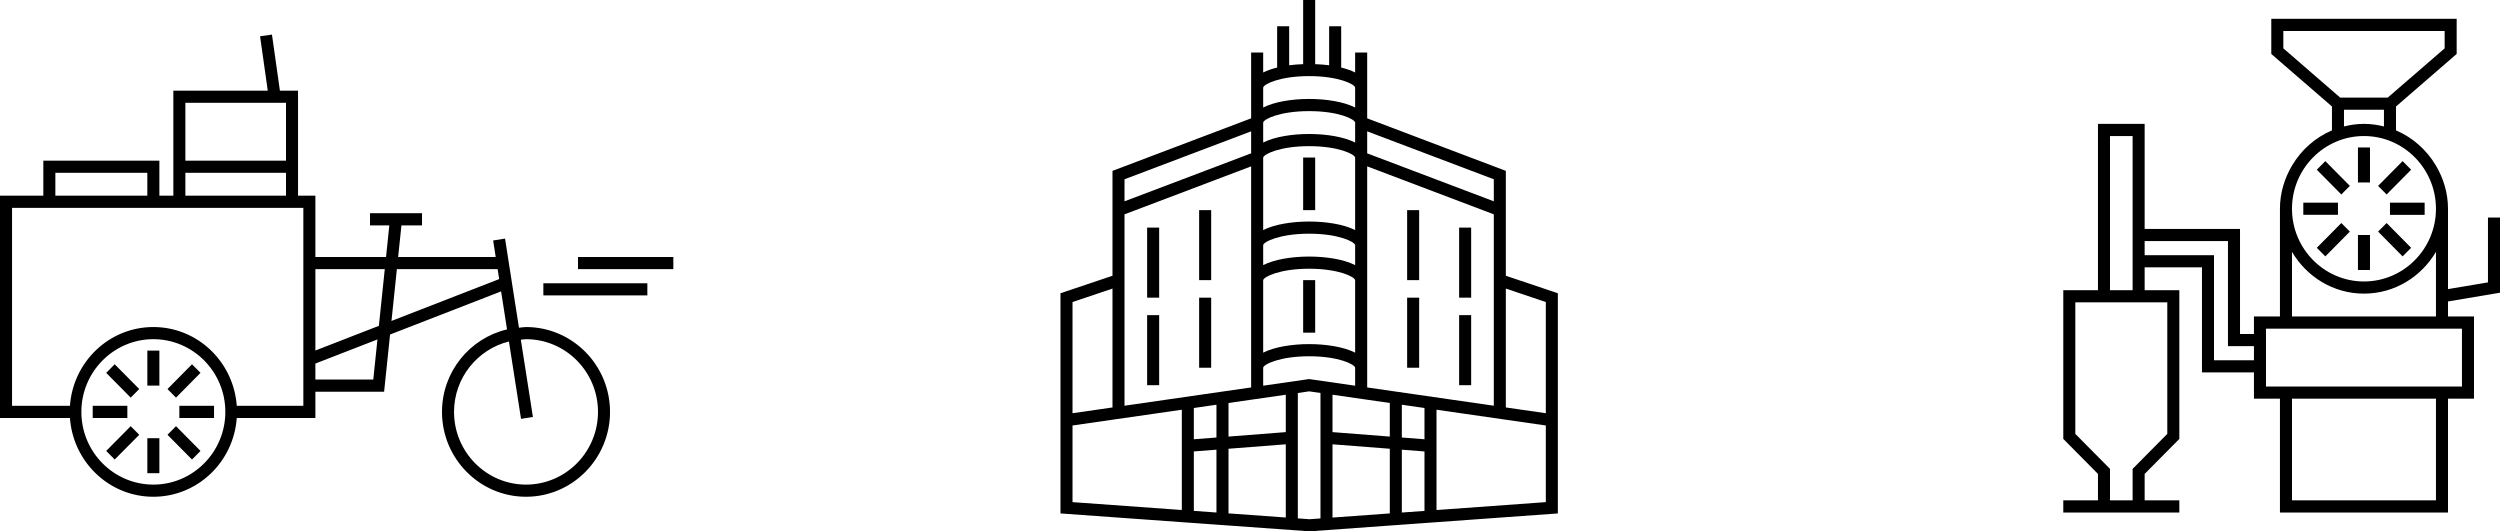
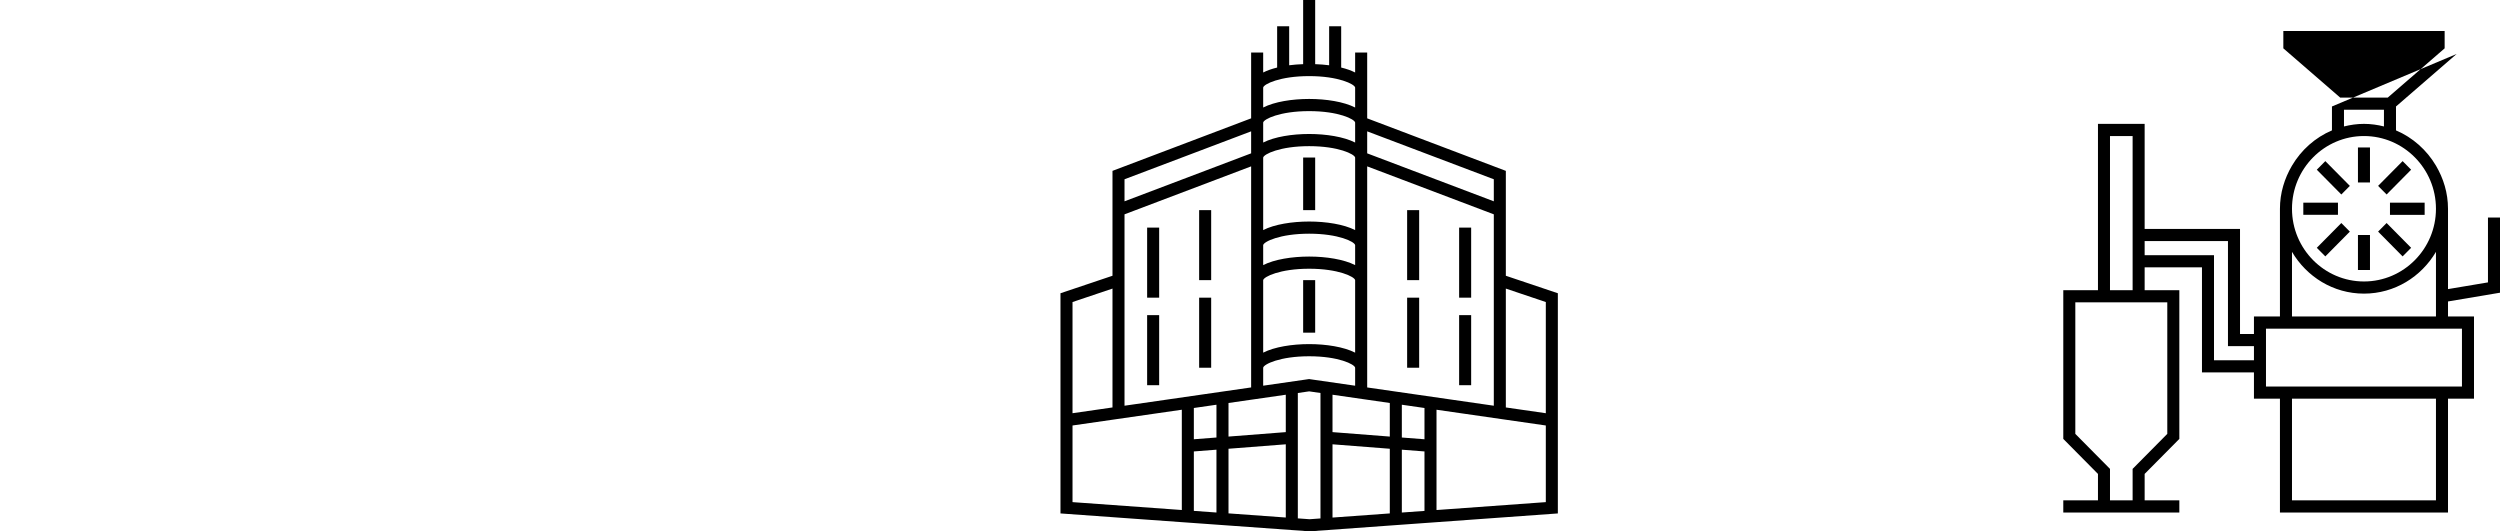
<svg xmlns="http://www.w3.org/2000/svg" width="367" height="78" viewBox="0 0 367 78" fill="none">
  <g clip-path="url(#clip0_1265_1234)">
-     <path d="M19.188 58.372L20.439 57.11L16.839 53.474L15.59 54.735L19.188 58.372ZM26.329 61.36H31.419V59.576H26.329V61.36ZM25.837 62.564L24.586 63.825L28.186 67.458L29.435 66.196L25.837 62.564ZM28.186 53.474L24.586 57.11L25.837 58.372L29.435 54.735L28.186 53.474ZM23.397 64.324H21.63V69.463H23.397V64.324ZM23.397 51.469H21.63V56.611H23.397V51.469ZM19.188 62.564L15.59 66.196L16.839 67.458L20.439 63.825L19.188 62.564ZM18.696 59.576H13.61V61.36H18.696V59.576ZM87.785 60.467C87.785 66.353 83.047 71.14 77.22 71.14C71.394 71.14 66.653 66.353 66.653 60.467C66.653 55.461 70.099 51.276 74.71 50.13L76.487 61.488L78.232 61.21L76.459 49.869C76.716 49.852 76.96 49.792 77.22 49.792C83.047 49.792 87.785 54.583 87.785 60.467ZM73.279 40.969L57.468 47.114L58.261 39.511H73.05L73.279 40.969ZM56.485 39.511L55.62 47.832L46.299 51.456V39.511H56.485ZM46.299 53.369L55.41 49.828L54.797 55.718H46.299V53.369ZM44.531 59.576H34.759C34.297 53.127 29.013 48.008 22.512 48.008C16.012 48.008 10.728 53.127 10.266 59.576H1.768V30.513H44.531V59.576ZM41.984 28.727H27.213V25.372H41.984V28.727ZM41.984 23.588H27.213V15.091H41.984V23.588ZM21.628 28.727H8.127V25.372H21.628V28.727ZM11.945 60.467C11.945 54.583 16.688 49.792 22.512 49.792C28.337 49.792 33.08 54.583 33.08 60.467C33.08 66.35 28.337 71.14 22.512 71.14C16.688 71.14 11.945 66.353 11.945 60.467ZM77.22 48.008C76.866 48.008 76.531 48.083 76.186 48.112L75.246 42.12L74.967 40.314L74.839 39.511L74.562 37.724L74.14 35.024L72.393 35.302L72.77 37.724H58.448L58.931 33.085H61.953V31.301H54.318V33.085H57.153L56.671 37.724H46.299V28.727H43.751V13.307H41.09L39.924 5.076L38.177 5.327L39.307 13.307H25.447V28.727H23.397V23.588H6.361V28.727H0V61.36H10.266C10.728 67.805 16.014 72.924 22.512 72.924C29.011 72.924 34.297 67.805 34.759 61.36H46.299V57.505H56.387L57.261 49.108L73.561 42.775L74.432 48.357C68.975 49.64 64.885 54.568 64.885 60.467C64.885 67.336 70.419 72.924 77.22 72.924C84.022 72.924 89.552 67.336 89.552 60.467C89.552 53.598 84.02 48.008 77.22 48.008ZM95.032 41.582H79.765V43.366H95.032V41.582ZM98.847 37.724H84.851V39.509H98.847V37.724Z" fill="black" />
    <path d="M177.8 43.694H176.034V53.979H177.8V43.694ZM177.8 30.843H176.034V41.124H177.8V30.843ZM170.165 46.266H168.399V56.547H170.165V46.266ZM170.165 33.413H168.399V43.694H170.165V33.413ZM191.302 30.843H193.068V23.13H191.302V30.843ZM191.302 48.837H193.068V41.126H191.302V48.837ZM215.966 46.266H214.2V56.547H215.966V46.266ZM215.966 33.413H214.2V43.694H215.966V33.413ZM208.333 43.694H206.567V53.979H208.333V43.694ZM208.333 30.843H206.567V41.124H208.333V30.843ZM226.925 73.712L210.88 74.873V60.148L219.291 61.36L221.057 61.615L226.925 62.461V73.712ZM226.925 60.66L221.057 59.813V42.364L226.925 44.339V60.66ZM219.291 59.559L200.703 56.877V24.422L219.291 31.464V59.559ZM219.291 29.553L200.703 22.511V19.281L219.291 26.317V29.553ZM200.703 58.68L204.023 59.158V64.089L195.612 63.435V57.946L198.934 58.426L200.703 58.68ZM198.934 56.622L192.309 55.667L192.184 55.645L185.435 56.62V53.979C185.503 53.478 187.882 52.3 192.184 52.3C196.486 52.3 198.867 53.478 198.934 53.979V56.622ZM198.934 51.769C197.272 50.92 194.677 50.514 192.184 50.514C189.69 50.514 187.097 50.92 185.435 51.769V41.128C185.509 40.627 187.894 39.449 192.184 39.449C196.473 39.449 198.86 40.627 198.934 41.126V51.769ZM198.934 38.917C197.272 38.069 194.677 37.662 192.184 37.662C189.69 37.662 187.097 38.069 185.435 38.917V35.985C185.503 35.484 187.882 34.306 192.184 34.306C196.486 34.306 198.867 35.484 198.934 35.985V38.917ZM198.934 33.775C197.272 32.929 194.677 32.52 192.184 32.52C189.69 32.52 187.097 32.929 185.435 33.775V23.134C185.509 22.633 187.894 21.455 192.184 21.455C196.473 21.455 198.86 22.633 198.934 23.132V33.775ZM198.934 20.924C197.272 20.078 194.677 19.669 192.184 19.669C189.69 19.669 187.097 20.078 185.435 20.924V17.992C185.503 17.49 187.882 16.312 192.184 16.312C196.486 16.312 198.867 17.49 198.934 17.992V20.924ZM198.934 15.783C197.272 14.933 194.677 14.526 192.184 14.526C189.69 14.526 187.097 14.933 185.435 15.783V12.853C185.509 12.352 187.894 11.172 192.184 11.172C196.473 11.172 198.86 12.352 198.934 12.851V15.783ZM185.435 58.426L188.753 57.946V63.435L180.344 64.089V59.158L183.667 58.68L185.435 58.426ZM183.667 56.875L165.079 59.559V31.464L183.667 24.422V56.875ZM183.667 22.511L165.079 29.553V26.317L183.667 19.281V22.511ZM163.313 59.813L157.446 60.66V44.339L163.313 42.364V59.813ZM157.446 62.461L173.49 60.148V74.869L157.446 73.712V62.461ZM175.256 59.893L178.576 59.413V64.226L175.256 64.483V59.893ZM175.256 66.271L178.576 66.014V75.237L175.256 74.997V66.271ZM180.344 65.877L188.753 65.224V75.972L180.344 75.363V65.877ZM190.521 57.691L192.184 57.451L193.846 57.691V76.107L192.247 76.222L190.521 76.098V57.691ZM195.612 65.224L204.023 65.877V75.37L195.612 75.978V65.224ZM205.789 59.413L209.114 59.893V64.485L205.789 64.226V59.413ZM205.789 66.014L209.114 66.271V75.001L205.789 75.241V66.014ZM228.692 75.372V43.049L221.057 40.481V25.083L200.703 17.373V7.709H198.934V10.643C198.351 10.345 197.656 10.103 196.886 9.915V3.855H195.118V9.581C194.45 9.493 193.761 9.443 193.068 9.418V0H191.302V9.418C190.608 9.443 189.919 9.493 189.251 9.581V3.855H187.485V9.915C186.713 10.103 186.018 10.345 185.435 10.643V7.709H183.667V17.373L163.313 25.083V40.481L155.678 43.049V75.372L173.49 76.653L175.256 76.779L178.576 77.017L179.88 77.111L192.247 78L204.572 77.111L205.789 77.023L209.114 76.783L210.88 76.657L228.692 75.372Z" fill="black" />
-     <path d="M350.354 32.74L349.105 34.001L352.705 37.638L353.954 36.377L350.354 32.74ZM343.213 29.752H338.126V31.536H343.213V29.752ZM343.707 28.55L344.958 27.287L341.358 23.652L340.107 24.913L343.707 28.55ZM341.358 37.638L344.958 34.001L343.707 32.74L340.107 36.377L341.358 37.638ZM346.147 26.788H347.913V21.645H346.147V26.788ZM346.147 39.639H347.913V34.5H346.147V39.639ZM350.354 28.55L353.954 24.913L352.705 23.652L349.105 27.287L350.354 28.55ZM350.848 31.538H355.938V29.754H350.848V31.538ZM359.367 48.245H361.415V56.741H332.646V48.245H359.367ZM357.599 46.458H336.464V36.97C338.616 40.626 342.524 43.104 347.031 43.104C351.539 43.104 355.447 40.626 357.599 36.97V46.458ZM357.599 30.645C357.599 36.529 352.858 41.32 347.031 41.32C341.205 41.32 336.464 36.529 336.464 30.645C336.464 24.761 341.205 19.97 347.031 19.97C352.858 19.97 357.599 24.759 357.599 30.645ZM349.964 16.112V18.563C349.024 18.327 348.045 18.184 347.031 18.184C346.018 18.184 345.038 18.327 344.097 18.563V16.112H349.964ZM350.521 14.328H343.542L335.194 7.097V4.549H358.873V7.097L350.521 14.328ZM336.464 58.526H357.599V73.45H336.464V58.526ZM330.88 52.884H325.015V37.465H314.834V35.393H327.065V50.817H330.88V52.884ZM318.158 44.387V63.692L313.068 68.832V73.45H309.747V68.832L304.657 63.692V44.387H318.158ZM313.068 42.603H309.747V19.97H313.068V42.603ZM367 42.969V31.932H365.233V41.455L359.367 42.44V30.645C359.367 28.325 358.695 26.179 357.599 24.318C356.244 22.017 354.189 20.186 351.732 19.141V15.63L360.639 7.92V2.764H333.426V7.92L342.331 15.63V19.141C339.871 20.186 337.819 22.017 336.464 24.318C335.368 26.179 334.696 28.325 334.696 30.645V46.458H330.88V49.033H328.834V33.607H314.834V18.184H307.981V42.603H302.891V64.431L307.981 69.571V73.45H302.891V75.236H319.927V73.45H314.834V69.571L319.927 64.431V42.603H314.834V39.249H323.249V54.67H330.88V58.526H334.696V75.236H359.367V58.526H363.183V46.458H359.367V44.254L367 42.969Z" fill="black" />
+     <path d="M350.354 32.74L349.105 34.001L352.705 37.638L353.954 36.377L350.354 32.74ZM343.213 29.752H338.126V31.536H343.213V29.752ZM343.707 28.55L344.958 27.287L341.358 23.652L340.107 24.913L343.707 28.55ZM341.358 37.638L344.958 34.001L343.707 32.74L340.107 36.377L341.358 37.638ZM346.147 26.788H347.913V21.645H346.147V26.788ZM346.147 39.639H347.913V34.5H346.147V39.639ZM350.354 28.55L353.954 24.913L352.705 23.652L349.105 27.287L350.354 28.55ZM350.848 31.538H355.938V29.754H350.848V31.538ZM359.367 48.245H361.415V56.741H332.646V48.245H359.367ZM357.599 46.458H336.464V36.97C338.616 40.626 342.524 43.104 347.031 43.104C351.539 43.104 355.447 40.626 357.599 36.97V46.458ZM357.599 30.645C357.599 36.529 352.858 41.32 347.031 41.32C341.205 41.32 336.464 36.529 336.464 30.645C336.464 24.761 341.205 19.97 347.031 19.97C352.858 19.97 357.599 24.759 357.599 30.645ZM349.964 16.112V18.563C349.024 18.327 348.045 18.184 347.031 18.184C346.018 18.184 345.038 18.327 344.097 18.563V16.112H349.964ZM350.521 14.328H343.542L335.194 7.097V4.549H358.873V7.097L350.521 14.328ZM336.464 58.526H357.599V73.45H336.464V58.526ZM330.88 52.884H325.015V37.465H314.834V35.393H327.065V50.817H330.88V52.884ZM318.158 44.387V63.692L313.068 68.832V73.45H309.747V68.832L304.657 63.692V44.387H318.158ZM313.068 42.603H309.747V19.97H313.068V42.603ZM367 42.969V31.932H365.233V41.455L359.367 42.44V30.645C359.367 28.325 358.695 26.179 357.599 24.318C356.244 22.017 354.189 20.186 351.732 19.141V15.63L360.639 7.92V2.764V7.92L342.331 15.63V19.141C339.871 20.186 337.819 22.017 336.464 24.318C335.368 26.179 334.696 28.325 334.696 30.645V46.458H330.88V49.033H328.834V33.607H314.834V18.184H307.981V42.603H302.891V64.431L307.981 69.571V73.45H302.891V75.236H319.927V73.45H314.834V69.571L319.927 64.431V42.603H314.834V39.249H323.249V54.67H330.88V58.526H334.696V75.236H359.367V58.526H363.183V46.458H359.367V44.254L367 42.969Z" fill="black" />
  </g>
  <defs>
    <clipPath id="clip0_1265_1234">
      <rect width="367" height="78" fill="white" />
    </clipPath>
  </defs>
</svg>